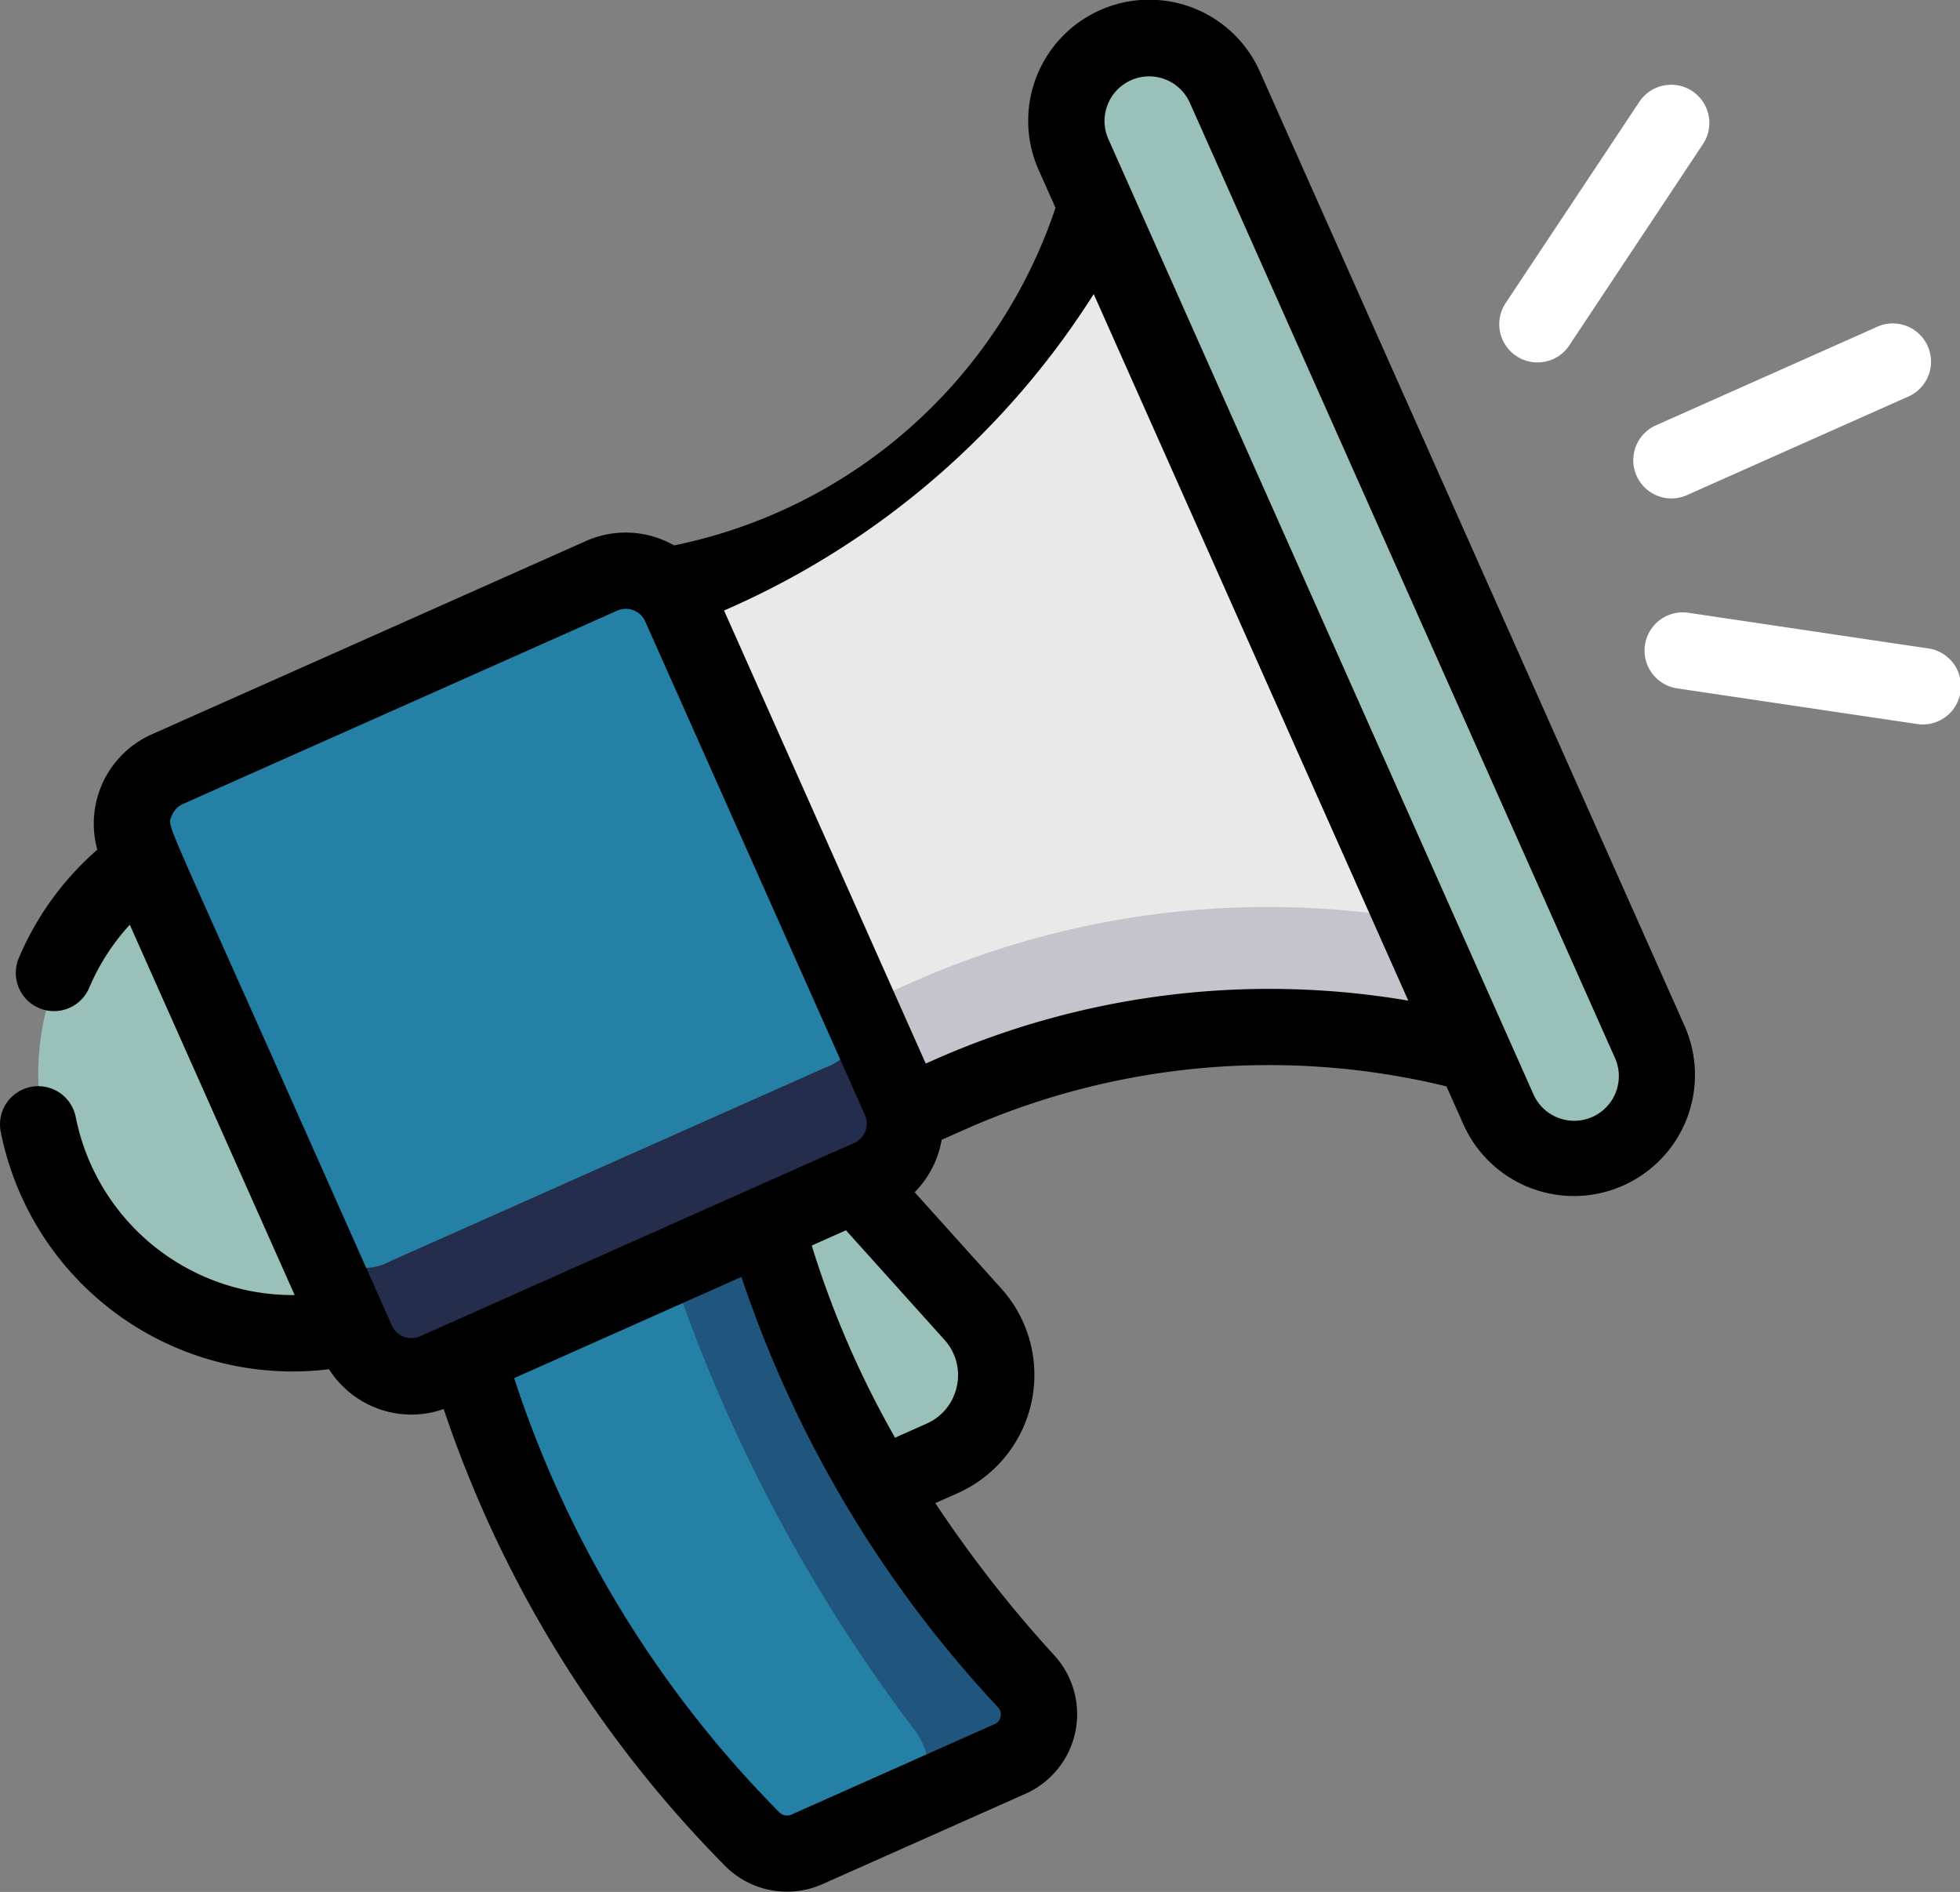
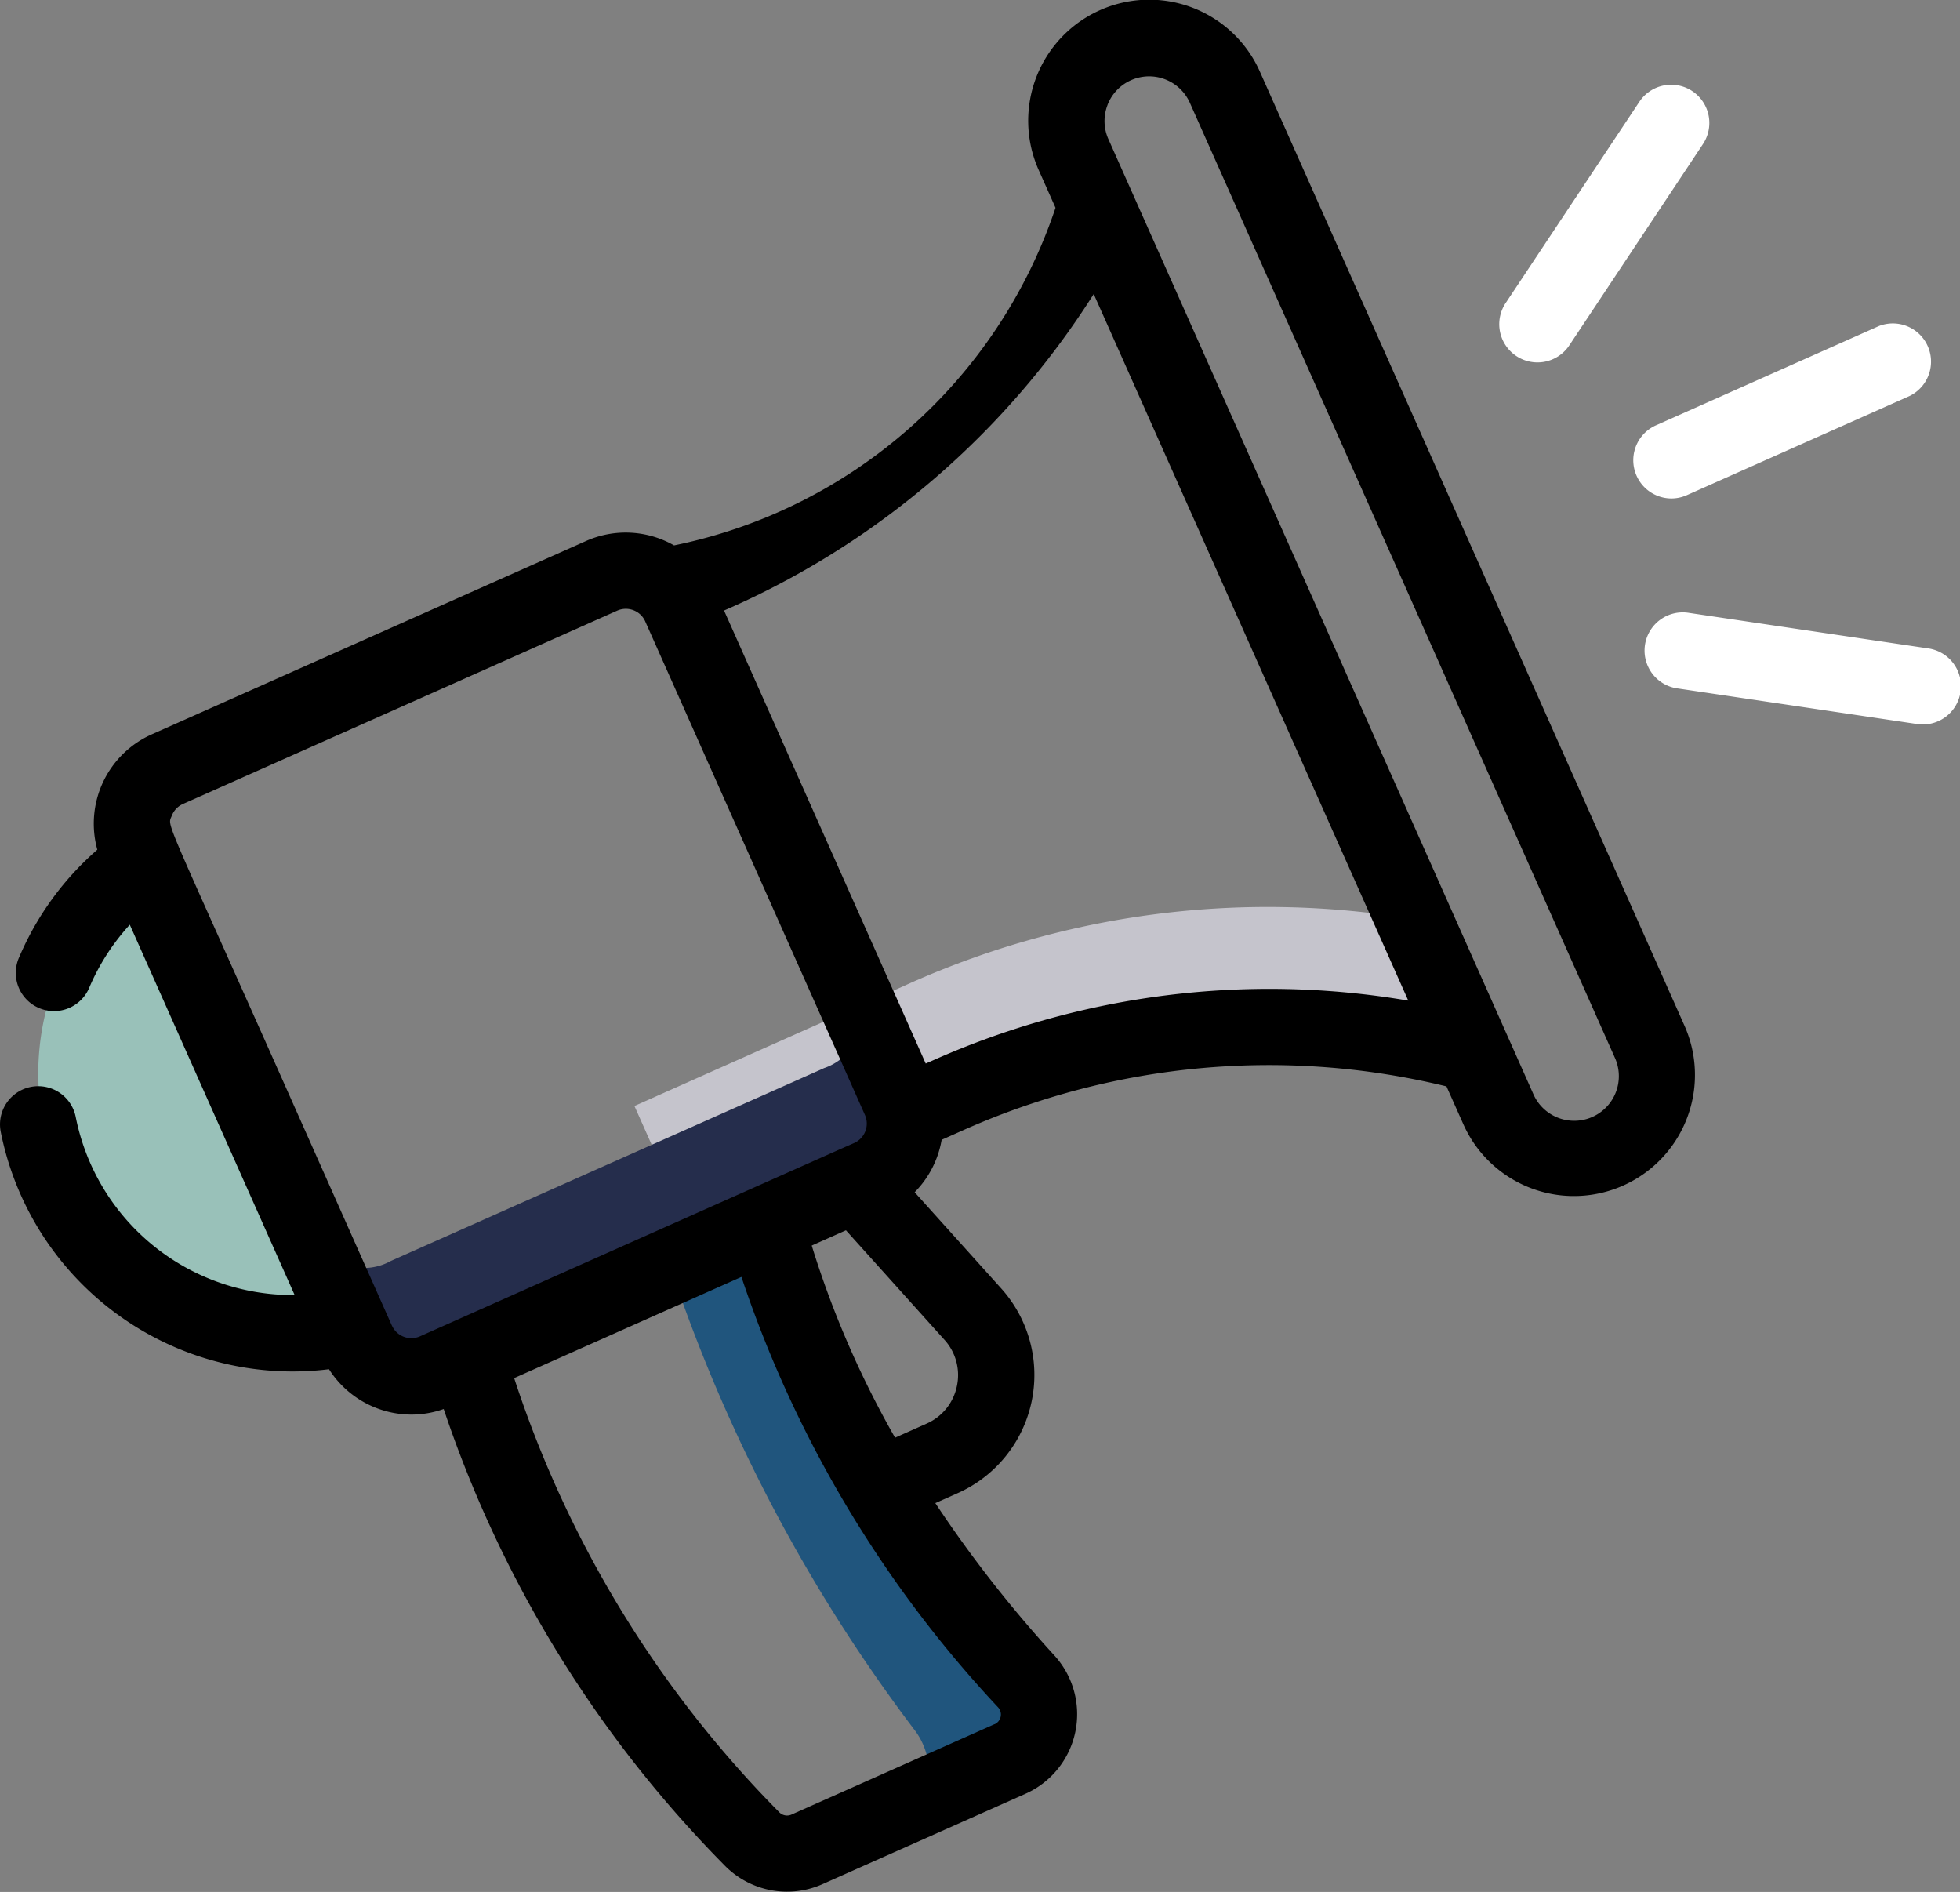
<svg xmlns="http://www.w3.org/2000/svg" width="44.308" height="42.765" viewBox="0 0 44.308 42.765">
  <rect x="0" y="0" width="44.308" height="42.765" fill="#808080" stroke="none" />
  <g id="advertising" transform="translate(0 -10.872)">
-     <path id="Path_23488" data-name="Path 23488" d="M135.005,323.121l-3.266,1.454-3.314-7.443,3.437-1.53,3.835,4.263A2.057,2.057,0,0,1,135.005,323.121Zm0,0" transform="translate(-113.636 -279.313)" fill="#99c1b9" />
-     <path id="Path_23489" data-name="Path 23489" d="M103.073,136.188l8.486,19.06a17.684,17.684,0,0,0-11.848.921l-6.092,2.713-5.251-11.794,6.092-2.713a17.676,17.676,0,0,0,8.613-8.187Zm0,0" transform="translate(-78.191 -120.562)" fill="#e9e9ea" />
    <path id="Path_23490" data-name="Path 23490" d="M142.179,273.129a19.838,19.838,0,0,0-11.591,1.5L124.5,277.34l1.09,2.45,6.093-2.713a17.677,17.677,0,0,1,11.847-.921Zm0,0" transform="translate(-110.158 -241.469)" fill="#c5c4cc" />
-     <path id="Path_23491" data-name="Path 23491" d="M222.1,127.754a1.869,1.869,0,0,1-2.467-.947l-9.584-21.526a1.869,1.869,0,0,1,3.414-1.52l9.584,21.527A1.868,1.868,0,0,1,222.1,127.754Zm0,0" transform="translate(-185.712 -90.887)" fill="#99c1b9" />
-     <path id="Path_23492" data-name="Path 23492" d="M37.45,207.059l-9.8,4.362a1.341,1.341,0,0,0-.68,1.771l4.957,11.135a1.342,1.342,0,0,0,1.771.68l9.8-4.362a1.342,1.342,0,0,0,.68-1.772l-4.957-11.135A1.342,1.342,0,0,0,37.45,207.059Zm0,0" transform="translate(-23.764 -183.168)" fill="#2580a6" />
    <path id="Path_23493" data-name="Path 23493" d="M75.482,293.292l-1-2.245A1.238,1.238,0,0,1,73.7,292.6l-9.8,4.362a1.238,1.238,0,0,1-1.672-.457l1,2.245a1.341,1.341,0,0,0,1.771.68l9.8-4.362A1.342,1.342,0,0,0,75.482,293.292Zm0,0" transform="translate(-55.068 -257.586)" fill="#252d4c" />
    <path id="Path_23494" data-name="Path 23494" d="M9.99,264.043a5.845,5.845,0,0,0,4.667,10.482Zm0,0" transform="translate(-6.635 -233.692)" fill="#99c1b9" />
-     <path id="Path_23495" data-name="Path 23495" d="M105.323,345.287a25.075,25.075,0,0,1-5.871-10.318l-6.714,2.989a25.414,25.414,0,0,0,6.389,10.872,1.107,1.107,0,0,0,1.25.248l4.582-2.04a1.1,1.1,0,0,0,.364-1.751Zm0,0" transform="translate(-82.058 -296.45)" fill="#2580a6" />
    <path id="Path_23496" data-name="Path 23496" d="M139.7,345.287a25.075,25.075,0,0,1-5.871-10.318l-2.24,1a36.42,36.42,0,0,0,5.528,10.471c.437.587.409,1.407-.057,1.614l2.275-1.013a1.1,1.1,0,0,0,.364-1.751Zm0,0" transform="translate(-116.432 -296.45)" fill="#20557d" />
    <path id="Path_23497" data-name="Path 23497" d="M15.238,23.7a2.206,2.206,0,0,0-1.989-.1l-9.816,4.37A2.209,2.209,0,0,0,2.2,30.578,6.708,6.708,0,0,0,.437,33a.864.864,0,1,0,1.587.682,4.991,4.991,0,0,1,.91-1.408l3.727,8.371h-.05a5,5,0,0,1-4.9-4.029.864.864,0,0,0-1.695.336,6.728,6.728,0,0,0,6.6,5.42,6.65,6.65,0,0,0,.821-.051A2.214,2.214,0,0,0,9.3,43.347a2.183,2.183,0,0,0,.73-.126,26.785,26.785,0,0,0,6.335,10.3,1.974,1.974,0,0,0,2.227.44l4.591-2.044a1.969,1.969,0,0,0,.652-3.126,28.215,28.215,0,0,1-2.691-3.443l.505-.225a2.925,2.925,0,0,0,.984-4.628l-1.956-2.174a2.221,2.221,0,0,0,.61-1.185l.512-.228a16.961,16.961,0,0,1,10.9-.98l.381.855a2.736,2.736,0,1,0,5-2.226l-9.6-21.568a2.736,2.736,0,1,0-5,2.225l.381.855A11.521,11.521,0,0,1,15.238,23.7ZM8.859,41.335,6.376,35.757c-2.707-6.079-2.591-5.692-2.493-5.945a.477.477,0,0,1,.253-.267l9.816-4.37a.482.482,0,0,1,.552.116l.027.033a.474.474,0,0,1,.055.094l4.967,11.156a.481.481,0,0,1-.243.634l-.3.132-.032.014L9.494,41.578a.481.481,0,0,1-.634-.243Zm13.622,9.01L17.89,52.389a.246.246,0,0,1-.276-.056,24.946,24.946,0,0,1-5.991-9.811l.722-.321,4.416-1.966a26.526,26.526,0,0,0,5.8,9.727.24.24,0,0,1-.078.384Zm-.85-7.64a1.184,1.184,0,0,1-.684.846l-.713.318a21.618,21.618,0,0,1-1.884-4.343l.774-.345,2.226,2.475a1.184,1.184,0,0,1,.281,1.049Zm3.405-28.959A1.008,1.008,0,0,1,26.9,13.7l9.6,21.568a1.009,1.009,0,1,1-1.843.821l-.537-1.207-.013-.029L25.057,14.518a1,1,0,0,1-.02-.772Zm-.312,4.271,7.112,15.973A18.7,18.7,0,0,0,21.1,35.336l-.173.076-4.559-10.24.172-.076a18.707,18.707,0,0,0,8.185-7.078Zm0,0" transform="translate(0 -0.5)" />
    <path id="Path_23501" data-name="Path 23501" d="M321.433,162.216a.861.861,0,0,0,.351-.075l5.04-2.244a.864.864,0,0,0-.7-1.578l-5.04,2.244a.864.864,0,0,0,.352,1.653Zm0,0" transform="translate(-283.65 -140.077)" fill="#fff" />
    <path id="Path_23502" data-name="Path 23502" d="M298.761,111.693a.864.864,0,0,0-1.2.242l-3.011,4.532a.864.864,0,1,0,1.439.956l3.01-4.532A.864.864,0,0,0,298.761,111.693Zm0,0" transform="translate(-260.503 -98.76)" fill="#fff" />
    <path id="Path_23503" data-name="Path 23503" d="M323.738,216.836l5.383.8a.864.864,0,1,0,.252-1.709l-5.383-.8a.864.864,0,1,0-.252,1.709Zm0,0" transform="translate(-285.802 -190.401)" fill="#fff" />
  </g>
</svg>